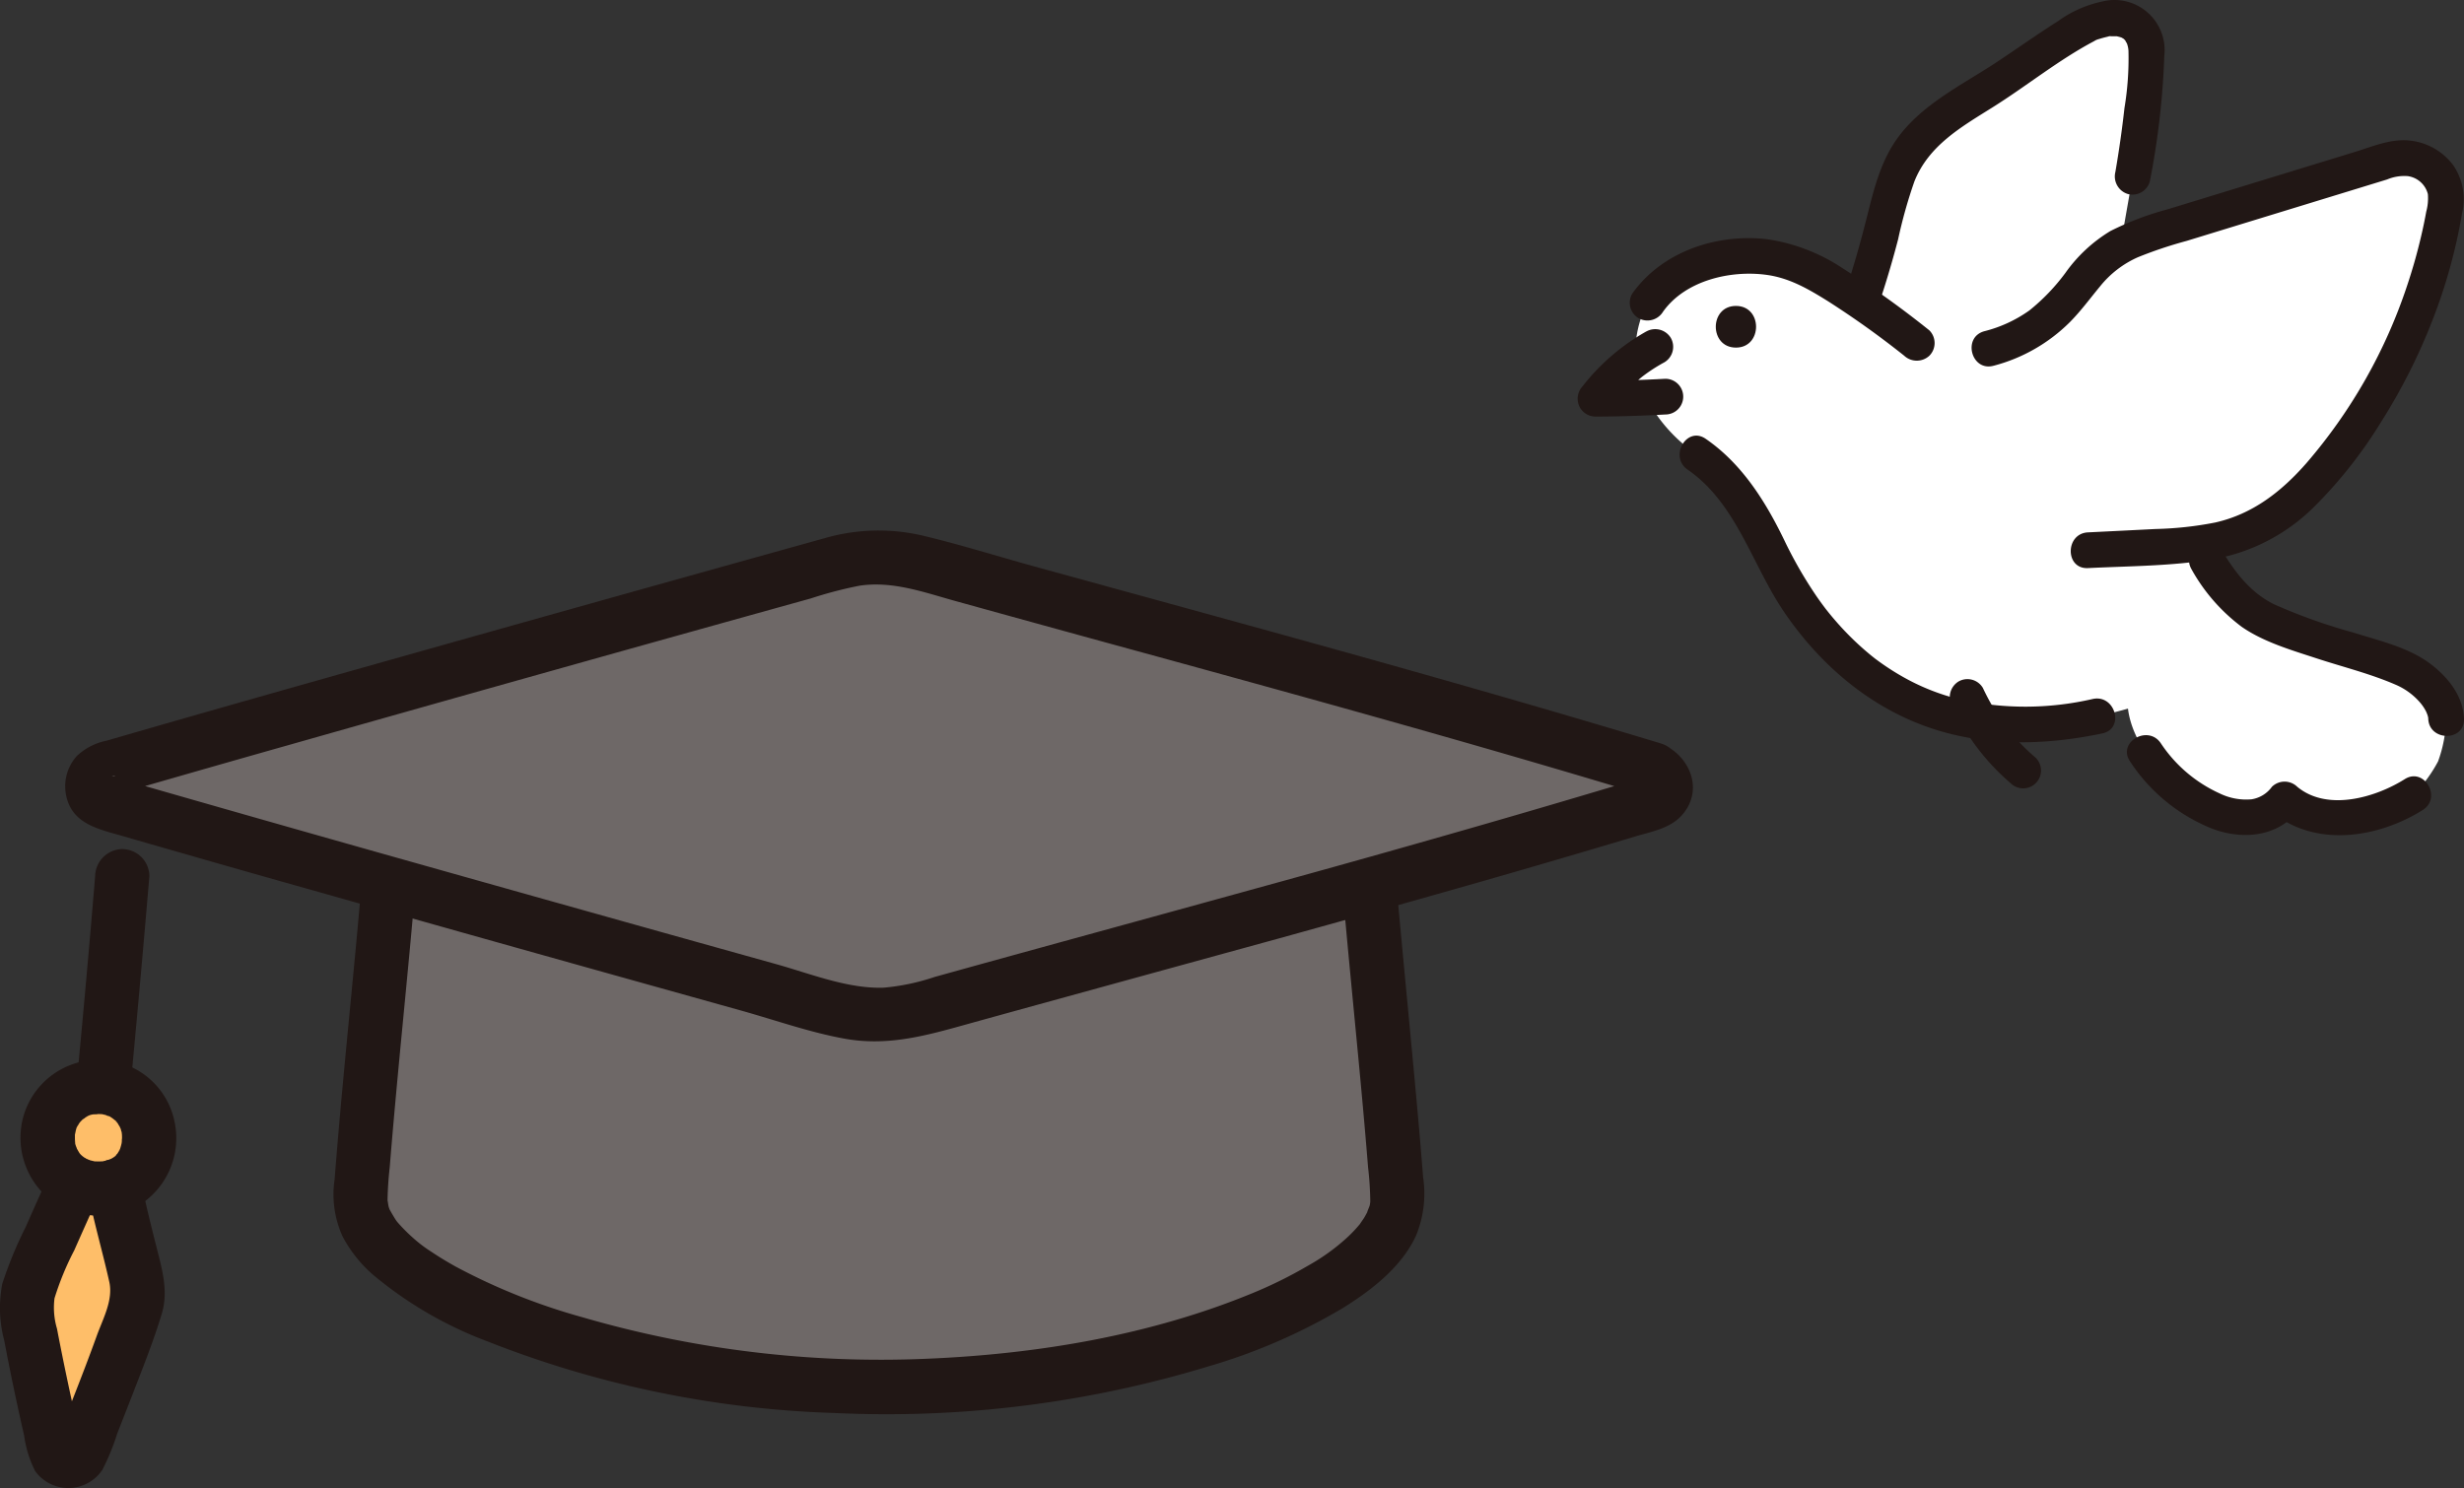
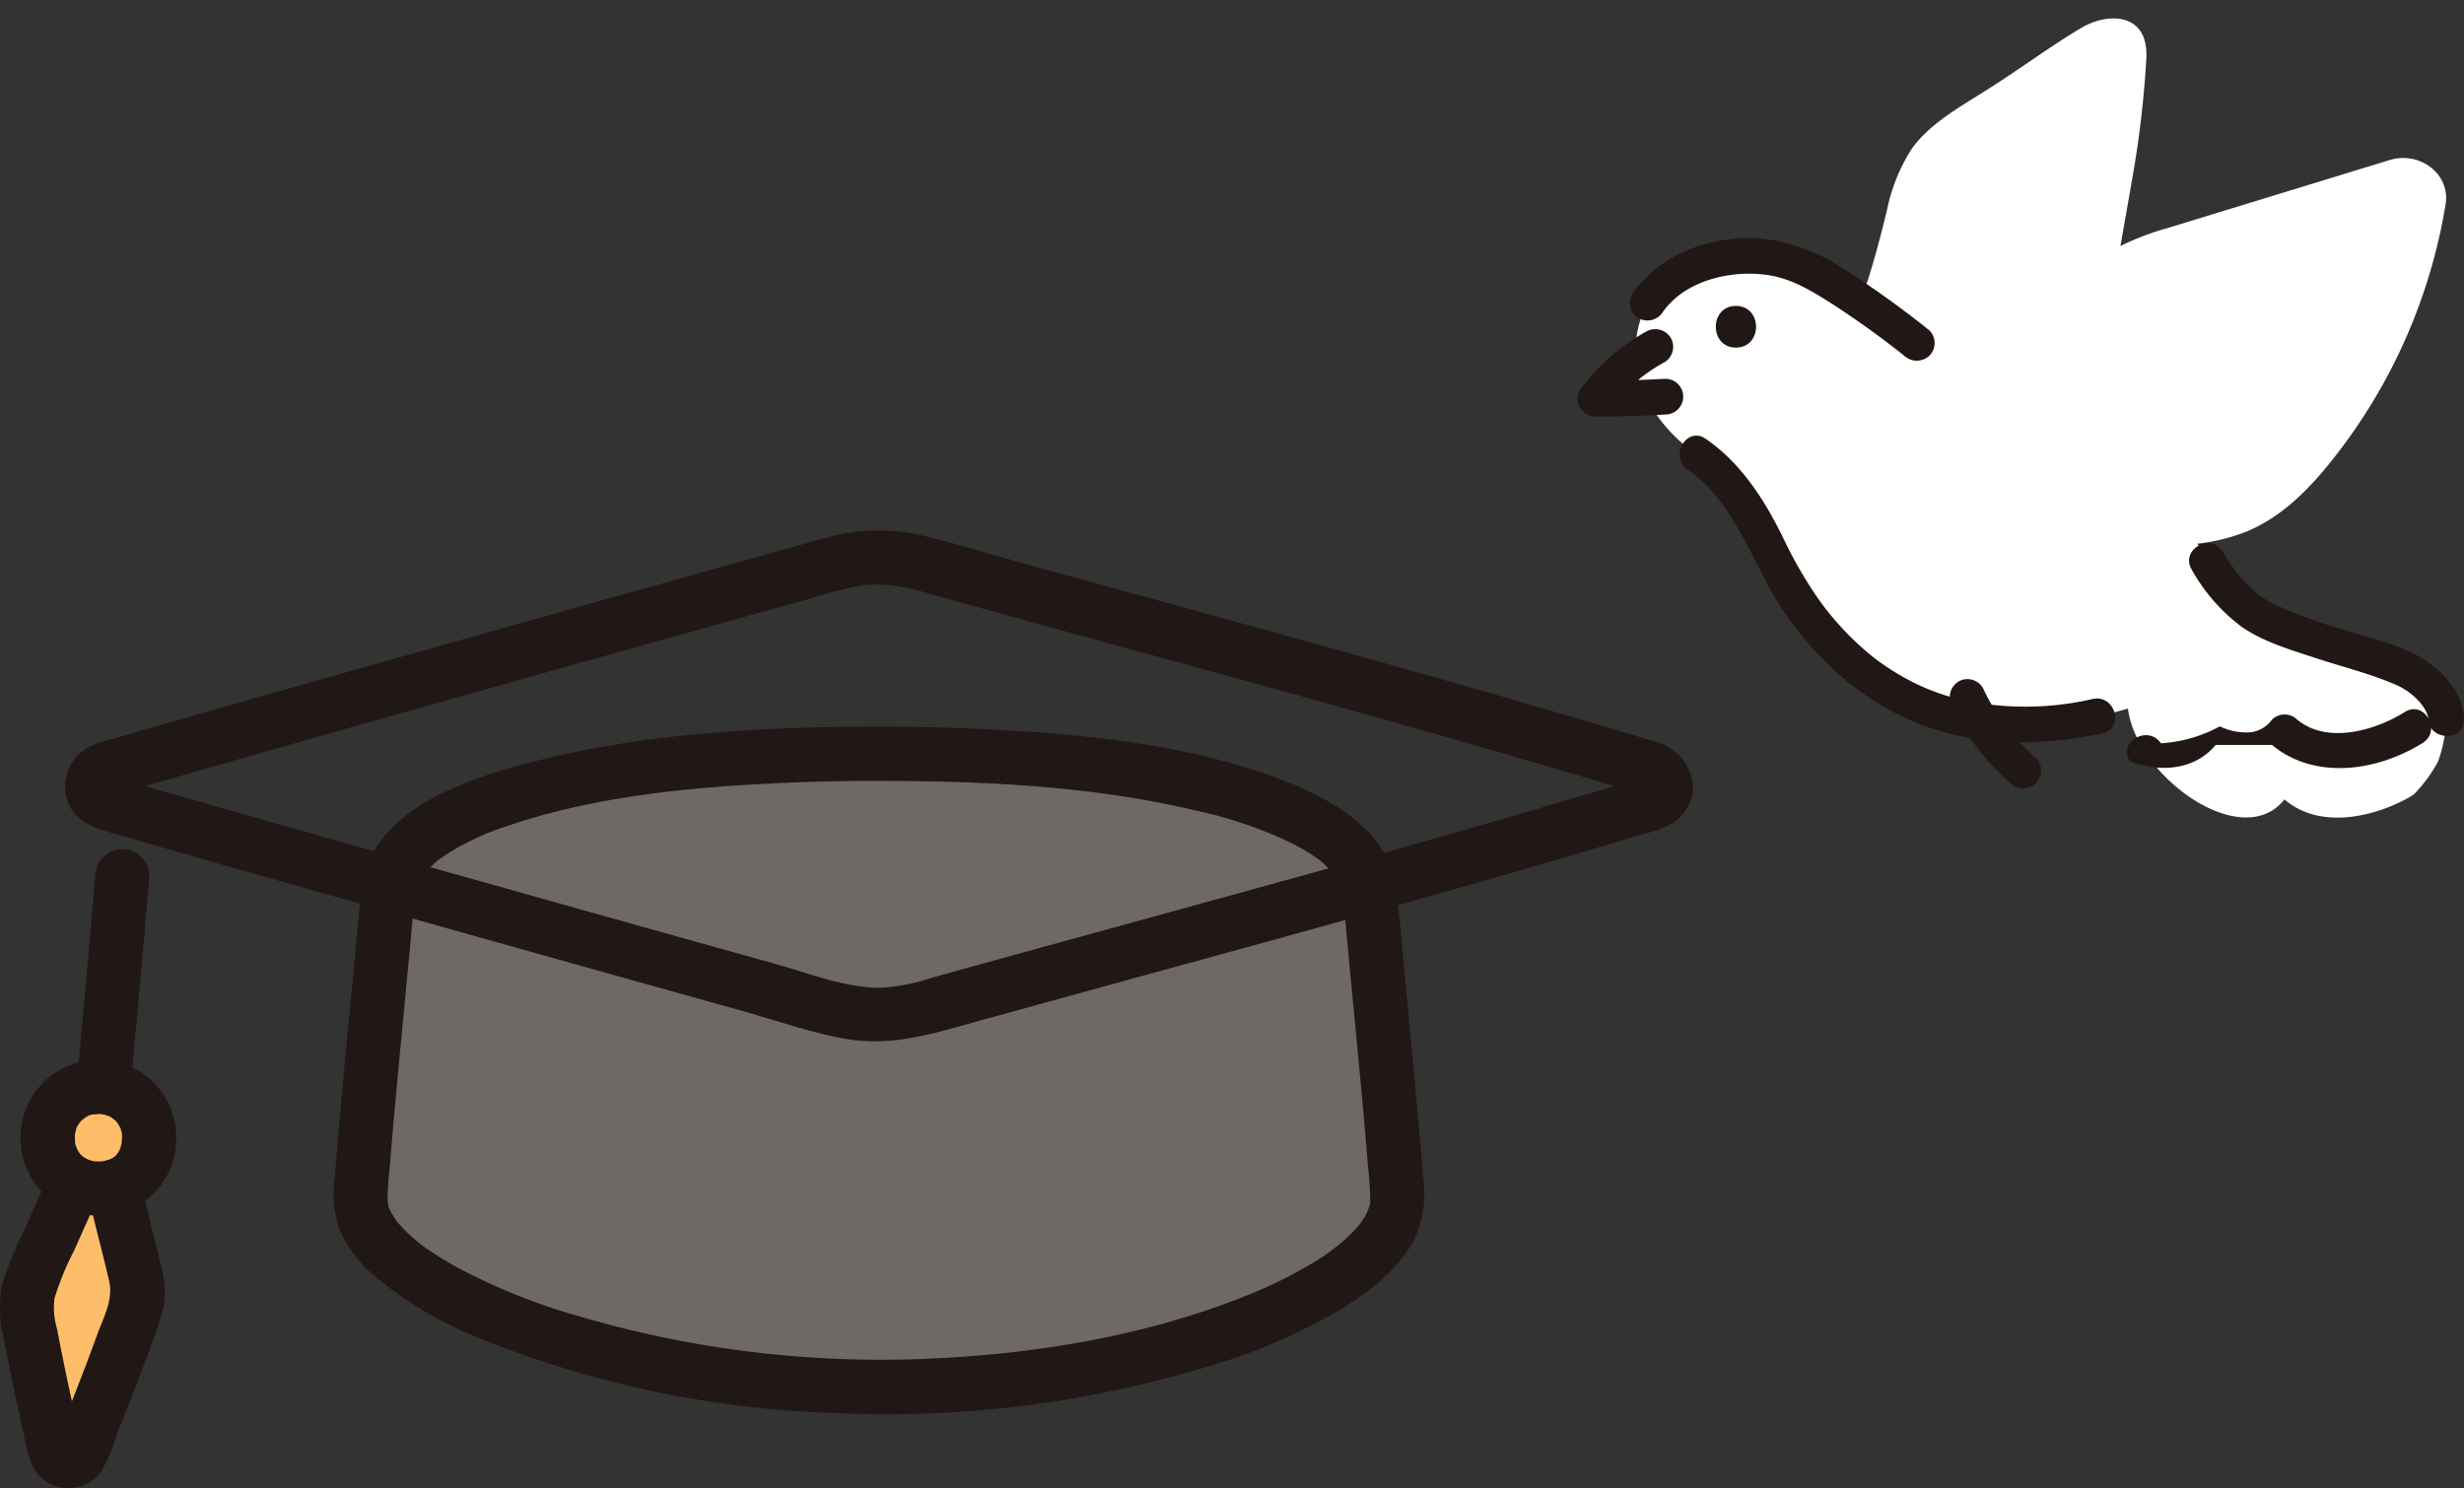
<svg xmlns="http://www.w3.org/2000/svg" width="331.053" height="199.961" viewBox="0 0 331.053 199.961">
  <rect x="0" y="0" width="331.053" height="199.961" fill="#333333" stroke="none" />
  <g id="グループ_35439" data-name="グループ 35439" transform="translate(-1178.556 -752.121)">
    <g id="グループ_33948" data-name="グループ 33948" transform="translate(-1132 15399)">
      <path id="パス_48282" data-name="パス 48282" d="M325.2,289.7c0-2.313-2.584-5.508-6.122-6.873-4.833-1.866-9.654-3.079-14.419-4.868a27.429,27.429,0,0,1-5.36-2.442c-3.3-2.15-5.523-5.728-7.512-9.344a25.764,25.764,0,0,0,6.507-1.588c4.8-1.948,8.5-5.732,11.625-9.681a74.5,74.5,0,0,0,15.216-34.37c.634-4-3.435-7.164-7.551-5.9l-29.8,9.132a34.382,34.382,0,0,0-6.343,2.421l1.633-9.3A136.978,136.978,0,0,0,284.921,201c.338-6.268-5.2-6.249-8.767-4.117-4.42,2.638-8.3,5.593-13.14,8.62-3.317,2.072-7.349,4.4-9.6,7.6a23.941,23.941,0,0,0-3.337,8.267c-1.03,4.179-1.873,7.426-3.51,12.272a62.2,62.2,0,0,0-7.326-4.444c-6.486-3.26-16.946-1.773-21.336,4.609a14.174,14.174,0,0,0-.388,12.357,21.069,21.069,0,0,0,6.983,8c4.06,2.714,7.243,7.772,8.855,11.006,2.542,5.1,13.961,33.22,49.1,23.172,1.1,9.088,15.322,19.415,21.029,12.2,5.454,4.7,13.87,1.58,17.355-.648a19.028,19.028,0,0,0,3.28-4.461A17.738,17.738,0,0,0,325.2,289.7Z" transform="translate(2314.006 -14839.998)" fill="#fff" />
      <path id="パス_48308" data-name="パス 48308" d="M255.78,237.521a129.548,129.548,0,0,0-11.6-8.313,24.764,24.764,0,0,0-10.228-3.947c-6.759-.78-14.1,1.66-18.114,7.332a2.42,2.42,0,0,0,.861,3.283,2.451,2.451,0,0,0,3.284-.861c2.988-4.221,9.106-5.634,13.962-4.953,3.067.43,5.579,1.9,8.187,3.523a121.092,121.092,0,0,1,10.253,7.33,2.481,2.481,0,0,0,3.394,0,2.415,2.415,0,0,0,0-3.394Z" transform="translate(2314.006 -14839.998)" fill="#211715" />
      <path id="パス_48309" data-name="パス 48309" d="M223.294,256.23c6.541,4.491,8.65,12.767,12.923,19.069,5.153,7.6,12.418,13.629,21.354,16.16,7,1.983,14.383,1.7,21.447.212,3.021-.634,1.742-5.262-1.276-4.628a40.24,40.24,0,0,1-17.673.109,29.626,29.626,0,0,1-6.573-2.393,33.039,33.039,0,0,1-3.016-1.737c-.438-.283-.87-.578-1.295-.881-.226-.162-.449-.326-.671-.492l-.131-.1c.181.138-.321-.256-.309-.247a38.663,38.663,0,0,1-4.446-4.233q-.457-.512-.9-1.037-.232-.278-.461-.56c-.092-.113-.5-.633-.381-.475.153.2-.183-.242-.237-.314-.138-.185-.275-.369-.41-.555q-.4-.543-.774-1.1a57.157,57.157,0,0,1-4.206-7.361c-2.526-5.21-5.686-10.249-10.544-13.585-2.553-1.753-4.956,2.4-2.423,4.145Z" transform="translate(2314.006 -14839.998)" fill="#211715" />
      <path id="パス_48310" data-name="パス 48310" d="M291.023,269.67a24.483,24.483,0,0,0,6.728,7.69c2.947,2.045,6.7,3.129,10.077,4.237,3.519,1.153,7.211,2.059,10.611,3.541a9.025,9.025,0,0,1,3.215,2.334,6.048,6.048,0,0,1,.846,1.243q.112.239.2.489a3.511,3.511,0,0,1,.1.388c-.019-.218-.021-.182,0,.1.117,3.08,4.917,3.1,4.8,0-.117-3.114-2.229-5.675-4.635-7.455-2.918-2.159-6.845-3.044-10.258-4.124a74.441,74.441,0,0,1-10.618-3.788c-3.118-1.543-5.15-4.166-6.921-7.082-1.6-2.637-5.753-.228-4.144,2.422Z" transform="translate(2314.006 -14839.998)" fill="#211715" />
      <path id="パス_48311" data-name="パス 48311" d="M229.784,239.829c3.6,0,3.609-5.6,0-5.6S226.174,239.829,229.784,239.829Z" transform="translate(2314.006 -14839.998)" fill="#211715" />
      <path id="パス_48312" data-name="パス 48312" d="M220.309,246.415c-3.308.181-6.253.279-9.408.279a26.9,26.9,0,0,1,8.055-6.966Z" transform="translate(2314.006 -14839.998)" fill="#fff" />
      <path id="パス_48313" data-name="パス 48313" d="M217.745,237.656A28.754,28.754,0,0,0,209.2,245a2.454,2.454,0,0,0-.5,2.621,2.4,2.4,0,0,0,2.193,1.476c3.138,0,6.274-.108,9.408-.279a2.4,2.4,0,0,0,0-4.8c-3.134.171-6.27.277-9.408.279l1.7,4.1a31.577,31.577,0,0,1,3.627-3.839q.48-.426.981-.828c.082-.066.174-.127.251-.2-.1.09-.353.267-.1.083.172-.127.343-.254.517-.377a22.325,22.325,0,0,1,2.3-1.431,2.422,2.422,0,0,0,.861-3.283,2.451,2.451,0,0,0-3.284-.861Z" transform="translate(2314.006 -14839.998)" fill="#211715" />
-       <path id="パス_48314" data-name="パス 48314" d="M264.42,242.263a22.606,22.606,0,0,0,10.233-5.862c1.486-1.5,2.723-3.2,4.068-4.819a13.529,13.529,0,0,1,5.076-3.9,56.739,56.739,0,0,1,6.519-2.184l7.8-2.392,15.371-4.711,3.784-1.16a6.027,6.027,0,0,1,2.746-.452,3.239,3.239,0,0,1,2.733,2.422,6.9,6.9,0,0,1-.219,2.353q-.3,1.661-.687,3.3-.792,3.4-1.909,6.719a70.461,70.461,0,0,1-13.507,23.78c-3.347,3.819-7.215,6.842-12.25,7.977a47.148,47.148,0,0,1-8.014.872q-4.542.231-9.084.453c-3.075.154-3.093,4.955,0,4.8,5.583-.278,11.284-.263,16.807-1.192a25.471,25.471,0,0,0,13.432-6.895,61.053,61.053,0,0,0,9.175-11.6,78.521,78.521,0,0,0,6.833-13.526,72.522,72.522,0,0,0,4.015-14.458,8.081,8.081,0,0,0-1.141-6.4,8.327,8.327,0,0,0-5.862-3.377c-2.543-.291-5.032.8-7.418,1.532l-8.277,2.537-16.791,5.146a40.505,40.505,0,0,0-7.747,2.933,20.208,20.208,0,0,0-6.059,5.636,27.029,27.029,0,0,1-4.835,5.038,18.024,18.024,0,0,1-6.072,2.8c-2.97.833-1.708,5.465,1.276,4.629Z" transform="translate(2314.006 -14839.998)" fill="#211715" />
-       <path id="パス_48315" data-name="パス 48315" d="M249.252,233.181q1.284-3.918,2.322-7.906a65.155,65.155,0,0,1,2.186-7.775c1.923-4.832,6.265-7.3,10.467-9.933,4.592-2.874,8.887-6.383,13.68-8.917a2.094,2.094,0,0,1,.683-.292c.353-.115.707-.207,1.069-.293.477-.114.067-.08.668-.074h.464c.564,0-.237-.089.257.025.178.041.353.088.527.146.37.123-.447-.27.115.064.374.222.132.059.044-.01a2.83,2.83,0,0,1,.392.382c-.1-.123.223.442.156.276a3.43,3.43,0,0,1,.241,1.074,40.786,40.786,0,0,1-.541,7.7q-.48,4.311-1.221,8.588a2.471,2.471,0,0,0,1.677,2.953,2.421,2.421,0,0,0,2.952-1.677,106.1,106.1,0,0,0,1.946-16.885,6.739,6.739,0,0,0-8.356-7.3,15.548,15.548,0,0,0-5.9,2.618c-2.74,1.736-5.387,3.613-8.087,5.409-4.838,3.218-10.588,5.9-13.888,10.885-1.94,2.93-2.807,6.377-3.648,9.741-.834,3.339-1.761,6.647-2.834,9.918-.964,2.942,3.67,4.2,4.629,1.276Z" transform="translate(2314.006 -14839.998)" fill="#211715" />
      <path id="パス_48316" data-name="パス 48316" d="M258.821,287.988a30.865,30.865,0,0,0,7.842,10.353,2.4,2.4,0,1,0,3.394-3.394,29.526,29.526,0,0,1-2.228-2.119q-.513-.544-1-1.114-.243-.285-.478-.576c-.087-.108-.172-.218-.259-.326-.2-.253.351.47.021.024a30.313,30.313,0,0,1-3.15-5.271,2.41,2.41,0,0,0-3.283-.861,2.468,2.468,0,0,0-.861,3.284Z" transform="translate(2314.006 -14839.998)" fill="#211715" />
-       <path id="パス_48317" data-name="パス 48317" d="M282.72,295.418a23.731,23.731,0,0,0,10.948,9.019c3.941,1.526,8.674,1.247,11.522-2.2H301.8c5.8,4.812,14.239,3.512,20.263-.272,2.61-1.64.2-5.8-2.422-4.145-3.9,2.453-10.386,4.391-14.446,1.023a2.434,2.434,0,0,0-3.395,0,4.171,4.171,0,0,1-2.747,1.686,8.111,8.111,0,0,1-4.261-.784A18.826,18.826,0,0,1,286.87,293c-1.713-2.552-5.872-.152-4.145,2.423Z" transform="translate(2314.006 -14839.998)" fill="#211715" />
+       <path id="パス_48317" data-name="パス 48317" d="M282.72,295.418c3.941,1.526,8.674,1.247,11.522-2.2H301.8c5.8,4.812,14.239,3.512,20.263-.272,2.61-1.64.2-5.8-2.422-4.145-3.9,2.453-10.386,4.391-14.446,1.023a2.434,2.434,0,0,0-3.395,0,4.171,4.171,0,0,1-2.747,1.686,8.111,8.111,0,0,1-4.261-.784A18.826,18.826,0,0,1,286.87,293c-1.713-2.552-5.872-.152-4.145,2.423Z" transform="translate(2314.006 -14839.998)" fill="#211715" />
    </g>
    <g id="グループ_33949" data-name="グループ 33949">
      <path id="パス_48533" data-name="パス 48533" d="M294.743,44.944c-40.192,0-65.267,7.72-65.976,18.667-1.084,12.6-2.8,28.376-3.723,41.343.329,12.181,36.058,25.071,69.7,25.071,36.209,0,69.367-12.89,69.7-25.071-.923-12.967-2.64-28.748-3.723-41.343C360.008,52.664,334.934,44.944,294.743,44.944Z" transform="translate(1001.905 808.467)" fill="#6e6867" />
      <path id="パス_48534" data-name="パス 48534" d="M295.968,42.544c-15.334.017-31.057.821-45.981,4.6-7.732,1.96-18.219,5.127-22.256,12.778a13.757,13.757,0,0,0-1.436,5.529c-.348,4.058-.736,8.112-1.125,12.166-.821,8.581-1.67,17.156-2.335,25.757a13.625,13.625,0,0,0,1.076,7.69,17.925,17.925,0,0,0,4.136,5.18,52.7,52.7,0,0,0,15.325,8.908,138.49,138.49,0,0,0,46.567,9.621,148.508,148.508,0,0,0,50.28-6.258,78.013,78.013,0,0,0,18.09-7.852c3.838-2.393,7.895-5.514,9.826-9.74a14.824,14.824,0,0,0,.941-7.869c-.326-4.195-.7-8.385-1.087-12.574-.783-8.444-1.6-16.886-2.376-25.33-.8-8.722-8.994-13.066-16.415-15.79-12.624-4.641-26.63-5.889-39.962-6.516-4.42-.206-8.844-.295-13.268-.3-4.69,0-4.7,7.288,0,7.288,14.258.015,28.778.7,42.7,4.014a57.693,57.693,0,0,1,12.949,4.45c.782.408,1.549.844,2.289,1.319.364.234.718.481,1.073.727.789.548-.152-.2.54.431.493.455.964.911,1.427,1.386.5.518.421.55.225.247q.3.455.589.911c.172.267.516,1.227.132.162.093.255.19.506.264.767.039.137.27,1.195.143.49-.118-.67,0-.026,0,.109.026.506.087,1.011.132,1.518.34,3.864.707,7.726,1.076,11.587.759,7.937,1.543,15.875,2.179,23.824a45.254,45.254,0,0,1,.3,4.9c.029-1,.012-.1-.091.235-.094.3-.565,1.366-.167.577-.187.367-.372.73-.589,1.083-.109.179-.85,1.215-.357.578a18.239,18.239,0,0,1-1.993,2.126,27.843,27.843,0,0,1-5.262,3.756,58.889,58.889,0,0,1-7.269,3.6c-13.8,5.707-29.044,8.243-43.9,8.857a143.367,143.367,0,0,1-46.186-5.566,82.8,82.8,0,0,1-17.065-6.814c-1.133-.632-2.244-1.3-3.32-2.025a18.155,18.155,0,0,1-2.324-1.757,22.448,22.448,0,0,1-2.141-2.142c-.1-.109-.428-.55,0,.015-.117-.152-.24-.317-.343-.481-.252-.4-.487-.8-.715-1.215-.316-.568,0,.024.039.141a6.09,6.09,0,0,1-.214-.607c-.083-.3-.173-1.415-.152-.366a46.517,46.517,0,0,1,.3-4.9c.32-3.994.679-7.984,1.049-11.973.738-7.916,1.539-15.825,2.233-23.744.047-.534.094-1.063.143-1.6-.108,1.205-.029.208.08-.108.1-.287.187-.577.29-.862-.316.878-.036.128.185-.257.152-.252.314-.489.472-.733.322-.506-.112.134-.164.194.125-.152.243-.3.375-.445a22.933,22.933,0,0,1,1.706-1.643c.425-.378-.478.3.339-.263.314-.217.627-.439.949-.647a30.028,30.028,0,0,1,2.707-1.55,34.375,34.375,0,0,1,5.361-2.218c11.939-4.084,24.864-5.271,37.392-5.827,4.2-.185,8.4-.264,12.6-.269C300.656,49.826,300.665,42.538,295.968,42.544Z" transform="translate(1000.68 807.223)" fill="#211715" />
-       <path id="パス_48535" data-name="パス 48535" d="M411.093,56.075c-32.774-9.926-64.037-18.145-98.546-27.757a20.8,20.8,0,0,0-11.153-.009C282.265,33.635,226.171,49.3,203,56.072a2.314,2.314,0,0,0,0,4.444c23.173,6.768,79.263,22.438,98.4,27.764a20.8,20.8,0,0,0,11.153-.011c34.509-9.612,65.772-17.829,98.546-27.757a2.321,2.321,0,0,0,0-4.438Z" transform="translate(989.615 799.453)" fill="#6e6867" />
      <path id="パス_48536" data-name="パス 48536" d="M413.3,53.788c-18.647-5.643-37.4-10.91-56.174-16.086q-13.978-3.85-27.963-7.684c-5.021-1.383-10.02-2.964-15.088-4.166a26.069,26.069,0,0,0-13.168.381q-35.926,10-71.812,20.152-8.715,2.47-17.423,4.968-3.585,1.032-7.168,2.072a8.156,8.156,0,0,0-3.975,2.033,6.073,6.073,0,0,0-1.366,5.733c.94,3.5,4.468,4.174,7.465,5.042q3.8,1.1,7.582,2.182Q223.19,71,232.18,73.528q20.068,5.681,40.157,11.3l17.391,4.858c4.611,1.287,9.295,2.961,14.012,3.8,5.252.926,9.973-.185,15.014-1.584q7.331-2.034,14.664-4.048,14.247-3.92,28.518-7.834,13.685-3.785,27.337-7.682,7.2-2.063,14.376-4.186,3.1-.911,6.2-1.846c2.2-.66,4.706-1.073,6.3-2.859,3.055-3.427,1.028-8.123-2.839-9.648a3.673,3.673,0,0,0-4.483,2.545,3.732,3.732,0,0,0,2.546,4.483,1.332,1.332,0,0,1-.607-2.253c.534-.714.759-.288-.083-.128a17.943,17.943,0,0,0-1.729.521Q405.5,60,402.056,61.019q-6.5,1.924-13.011,3.8-13.13,3.779-26.3,7.412t-26.33,7.245q-6.919,1.9-13.836,3.808-3.425.947-6.85,1.9a29.4,29.4,0,0,1-6.812,1.433c-4.834.169-9.859-1.881-14.481-3.17q-7.776-2.17-15.551-4.345Q260.024,73.817,241.174,68.5q-16.568-4.678-33.109-9.437c-.387-.112-2.557-1.029-2.854-.83.759-.5.994,1.527.786,1.9-.237.424-1.2.63-.484.6a4.6,4.6,0,0,0,.931-.272q3.3-.96,6.6-1.907,8.06-2.318,16.126-4.6,34.949-9.92,69.955-19.645a54.466,54.466,0,0,1,6.556-1.713c4.482-.66,8.69.911,12.946,2.085q13.6,3.77,27.222,7.491c17.51,4.808,35.013,9.641,52.435,14.754q6.553,1.922,13.087,3.9C415.861,62.176,417.783,55.145,413.3,53.788Z" transform="translate(988.377 798.227)" fill="#211715" />
      <path id="パス_48537" data-name="パス 48537" d="M202.574,57.022Q201.251,73,199.689,88.953a3.67,3.67,0,0,0,3.644,3.644,3.724,3.724,0,0,0,3.644-3.644Q208.511,73,209.861,57.022a3.673,3.673,0,0,0-3.644-3.644,3.72,3.72,0,0,0-3.644,3.644Z" transform="translate(988.765 812.838)" fill="#211715" />
      <path id="パス_48538" data-name="パス 48538" d="M207.331,83.38c.865,4.494,2.713,11.3,2.869,12.1a7.6,7.6,0,0,1,.087,3.682c-2.385,7.224-4.925,13.427-7.57,20.167a1.773,1.773,0,0,1-3.214-.1c-1.746-6.984-3.509-16.14-3.853-18.2a8.645,8.645,0,0,1,.258-4.045c1.245-3.317,4.391-10.265,6.084-14.015" transform="translate(986.605 828.172)" fill="#febe69" />
      <path id="パス_48539" data-name="パス 48539" d="M204.206,74.431A6.68,6.68,0,0,0,197.4,81.2a6.566,6.566,0,0,0,6.809,6.894,6.5,6.5,0,0,0,6.809-6.894,6.673,6.673,0,0,0-6.809-6.768Z" transform="translate(987.573 823.748)" fill="#febe69" />
      <path id="パス_48540" data-name="パス 48540" d="M205.038,85.59c.783,3.993,1.937,7.895,2.816,11.861.544,2.452-.855,4.949-1.678,7.231-1.054,2.921-2.171,5.818-3.305,8.709-.566,1.442-1.139,2.885-1.706,4.325a3.582,3.582,0,0,0-.37.94l-.123.313,1.3-1.035a7.9,7.9,0,0,1,2.262,1.562c.079-.129-.229-.926-.269-1.09-.642-2.643-1.228-5.3-1.788-7.962q-.706-3.34-1.348-6.7a9.93,9.93,0,0,1-.333-4.1,38.612,38.612,0,0,1,2.649-6.431c1.063-2.4,2.125-4.784,3.209-7.171a3.752,3.752,0,0,0-1.3-4.98,3.669,3.669,0,0,0-4.984,1.307c-1.152,2.549-2.3,5.1-3.427,7.66a55.01,55.01,0,0,0-3.169,7.682,17.015,17.015,0,0,0,.264,7.606q.777,4.1,1.655,8.185.492,2.3,1.019,4.588a14.991,14.991,0,0,0,1.489,4.795,5.5,5.5,0,0,0,9.017-.17,30.211,30.211,0,0,0,2.013-4.922q1.031-2.614,2.05-5.232c1.38-3.577,2.827-7.18,3.931-10.854.878-2.923.079-5.8-.645-8.654-.793-3.12-1.577-6.246-2.2-9.413a3.68,3.68,0,0,0-4.483-2.545,3.72,3.72,0,0,0-2.545,4.482Z" transform="translate(985.386 826.93)" fill="#211715" />
      <path id="パス_48541" data-name="パス 48541" d="M205.454,72.032a10.5,10.5,0,0,0-10,7.338,10.68,10.68,0,0,0,3.449,11.4,11.059,11.059,0,0,0,12.011.812,10.628,10.628,0,0,0,4.795-11.1,10.385,10.385,0,0,0-10.253-8.449,3.644,3.644,0,0,0,0,7.288c.2,0,.395.017.592.023.733.023-.911-.2-.21-.03.3.071.607.132.9.229.106.035.231.1.342.121-.9-.2-.566-.252-.22-.073.314.164.588.377.89.557-.994-.591-.222-.159.041.112.118.12.222.27.346.383-.656-.588-.4-.56-.208-.258.169.27.326.539.48.817.135.241.128.545-.152-.4.065.223.162.437.226.66.083.285.118.58.191.865-.258-1.007-.067-.673-.064-.343,0,.152.015.3.015.455,0,.3-.053.621-.049.928-.018-1.022.1-.629.023-.263-.039.2-.087.4-.143.591-.039.137-.08.272-.128.405-.128.361-.405.566.115-.252-.144.228-.244.486-.39.715-.071.114-.152.22-.226.334-.228.375.651-.747.222-.3-.222.229-.466.437-.686.667.686-.714.527-.39.222-.188-.09.059-.181.117-.275.172-.141.084-.288.152-.431.232-.559.3.768-.258.336-.137-.3.085-.594.2-.9.276-.115.026-.232.046-.346.071-.607.138,1.035-.083.062-.018a8.518,8.518,0,0,1-.944.009,1.832,1.832,0,0,1-.548-.044c-.012,0,1.01.188.439.05-.311-.076-.621-.138-.925-.24-.134-.044-.264-.1-.4-.152,1.063.333.492.21.191.046-.267-.152-.5-.326-.759-.489.978.618.284.213,0-.076-.094-.1-.176-.21-.273-.3-.319-.3.559.812.219.284-.182-.282-.346-.565-.507-.859-.322-.586.3.887.1.244-.035-.109-.077-.217-.112-.328a2.716,2.716,0,0,1-.244-1.038c0-.011.09,1.023.061.418-.009-.19-.027-.378-.032-.568v-.466c.014-.364.225-.932-.055.165.088-.343.132-.689.24-1.029a1.7,1.7,0,0,1,.176-.492l-.229.553c.047-.1.1-.208.152-.3.162-.3.372-.577.55-.873-.528.879-.358.455-.131.208.117-.126.238-.249.364-.366.249-.231.667-.395-.2.126.152-.088.285-.2.431-.3s.3-.181.455-.263c.1-.055.211-.106.32-.152l-.54.228a2.8,2.8,0,0,1,1.063-.316c.4-.087.7.068-.216.011.254.015.531-.038.788-.041a3.644,3.644,0,0,0,0-7.288Z" transform="translate(986.325 822.504)" fill="#211715" />
    </g>
  </g>
</svg>